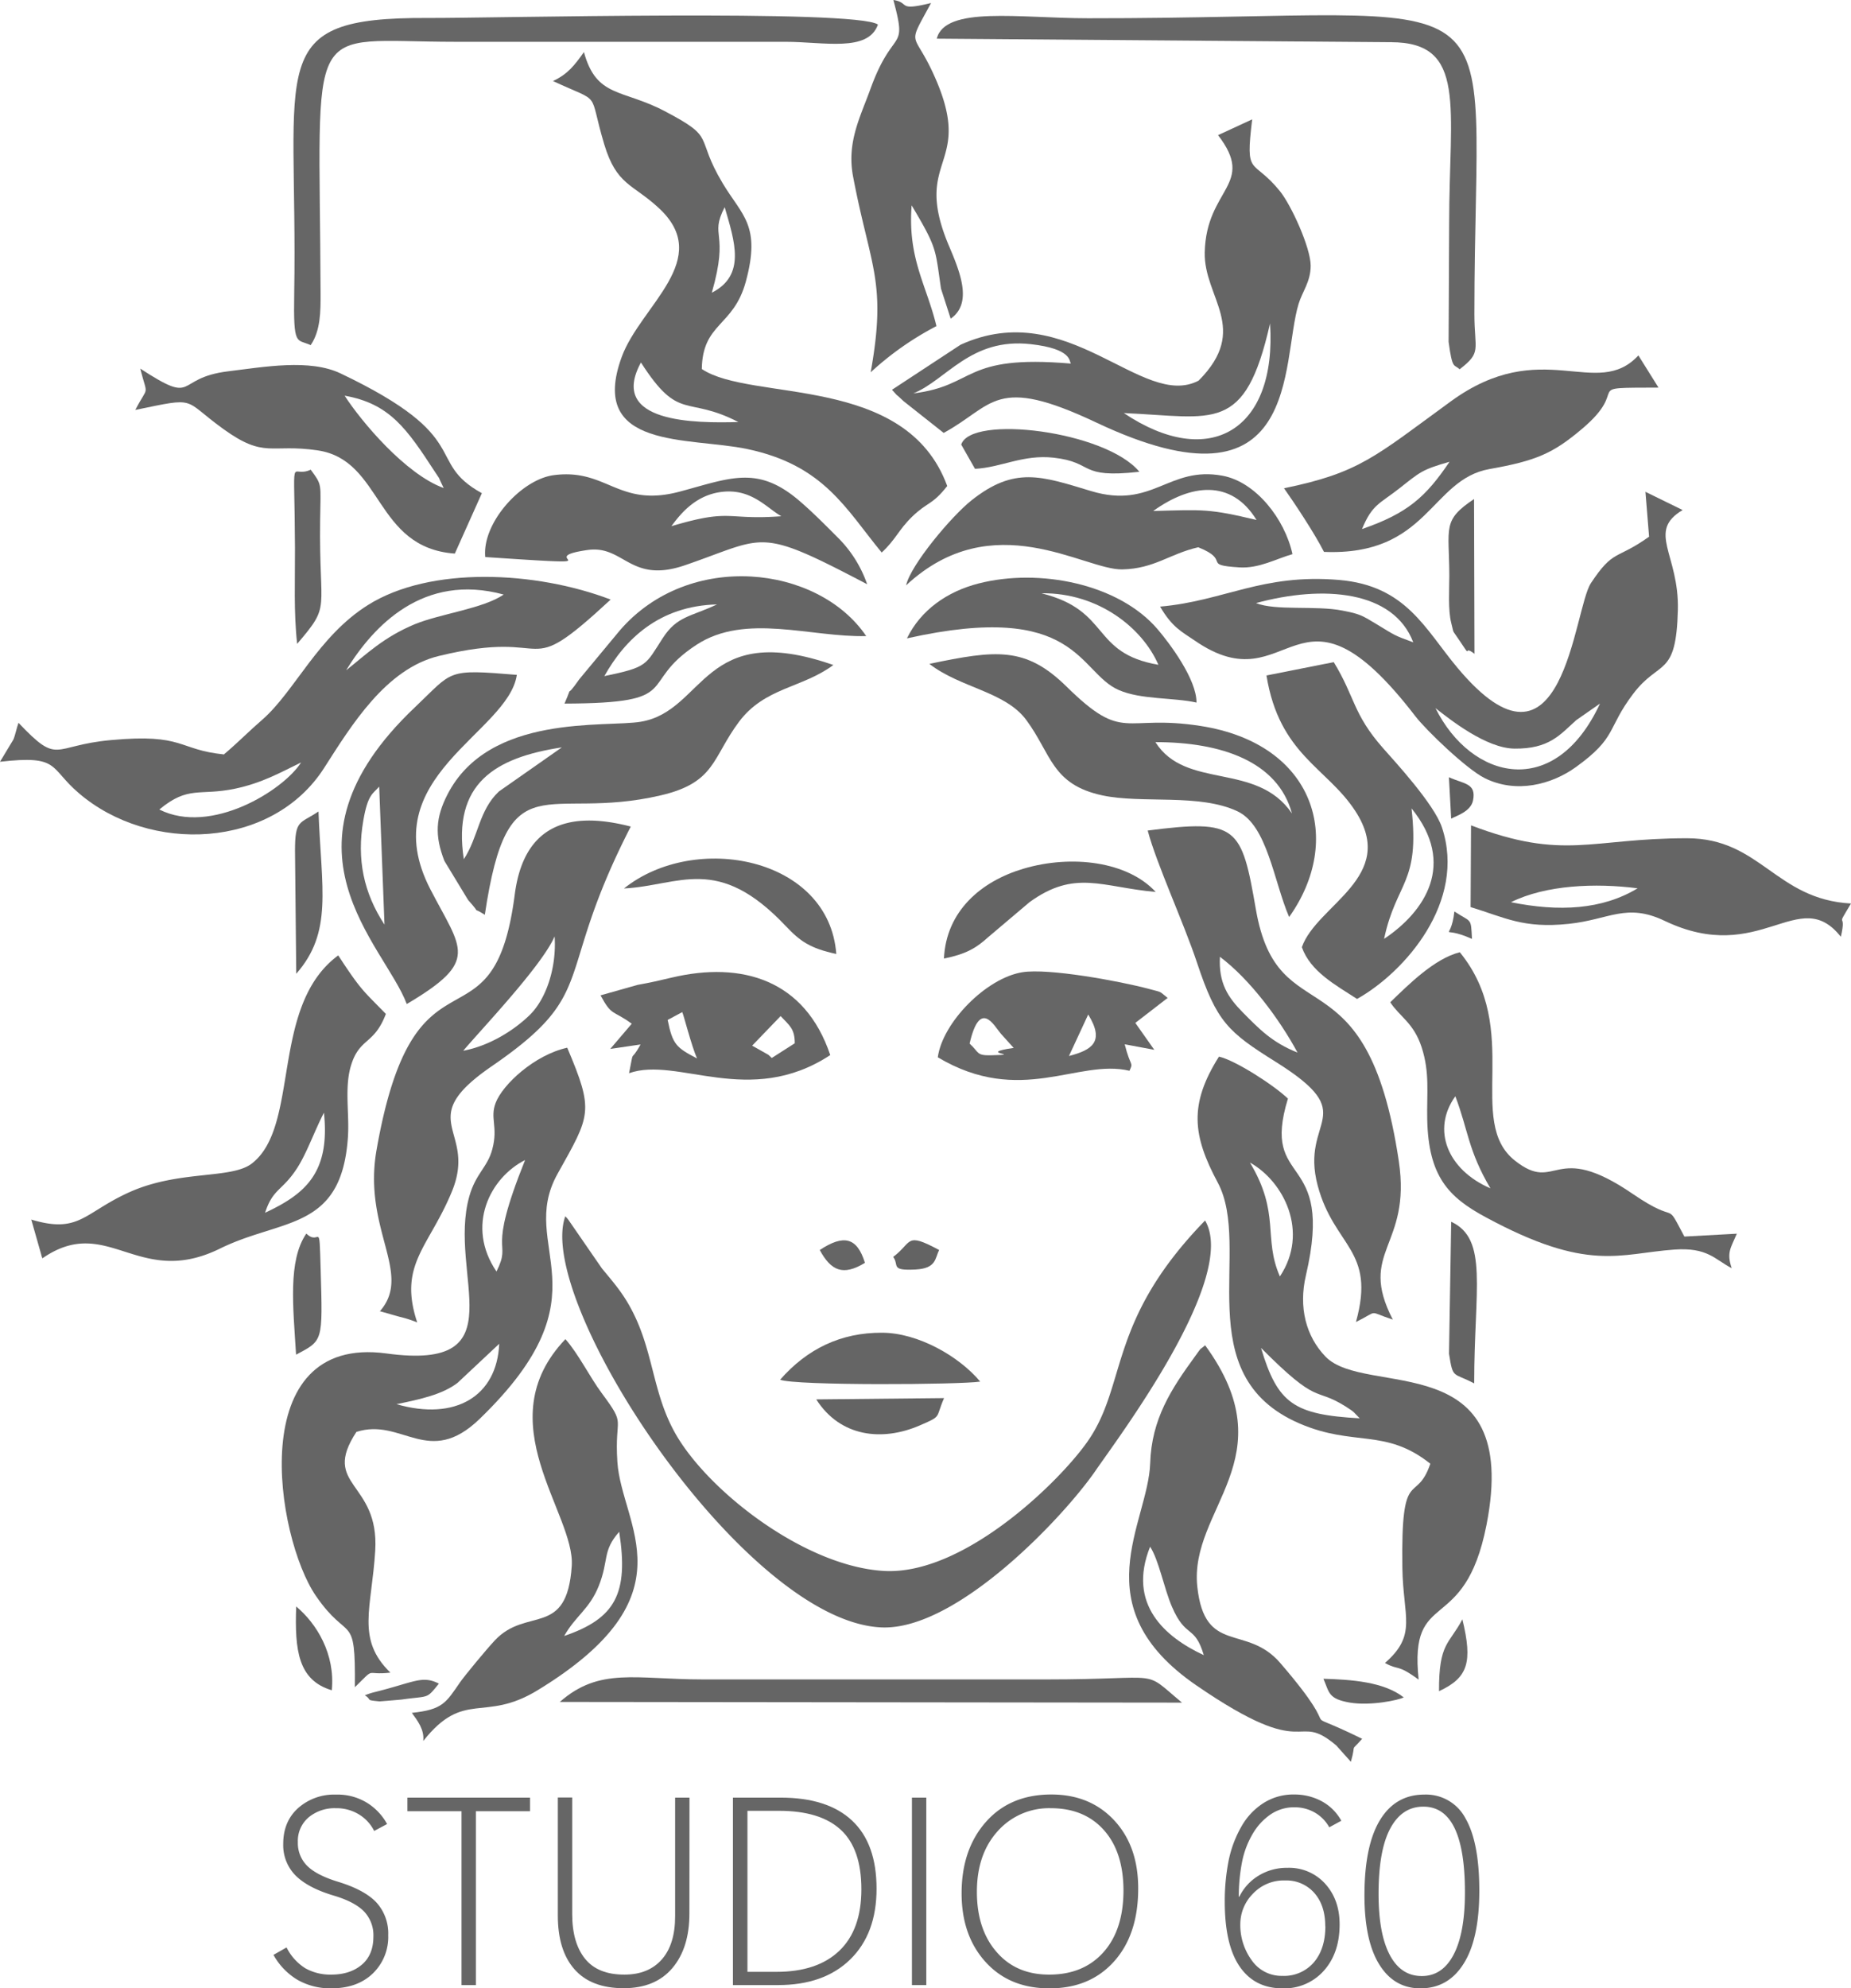
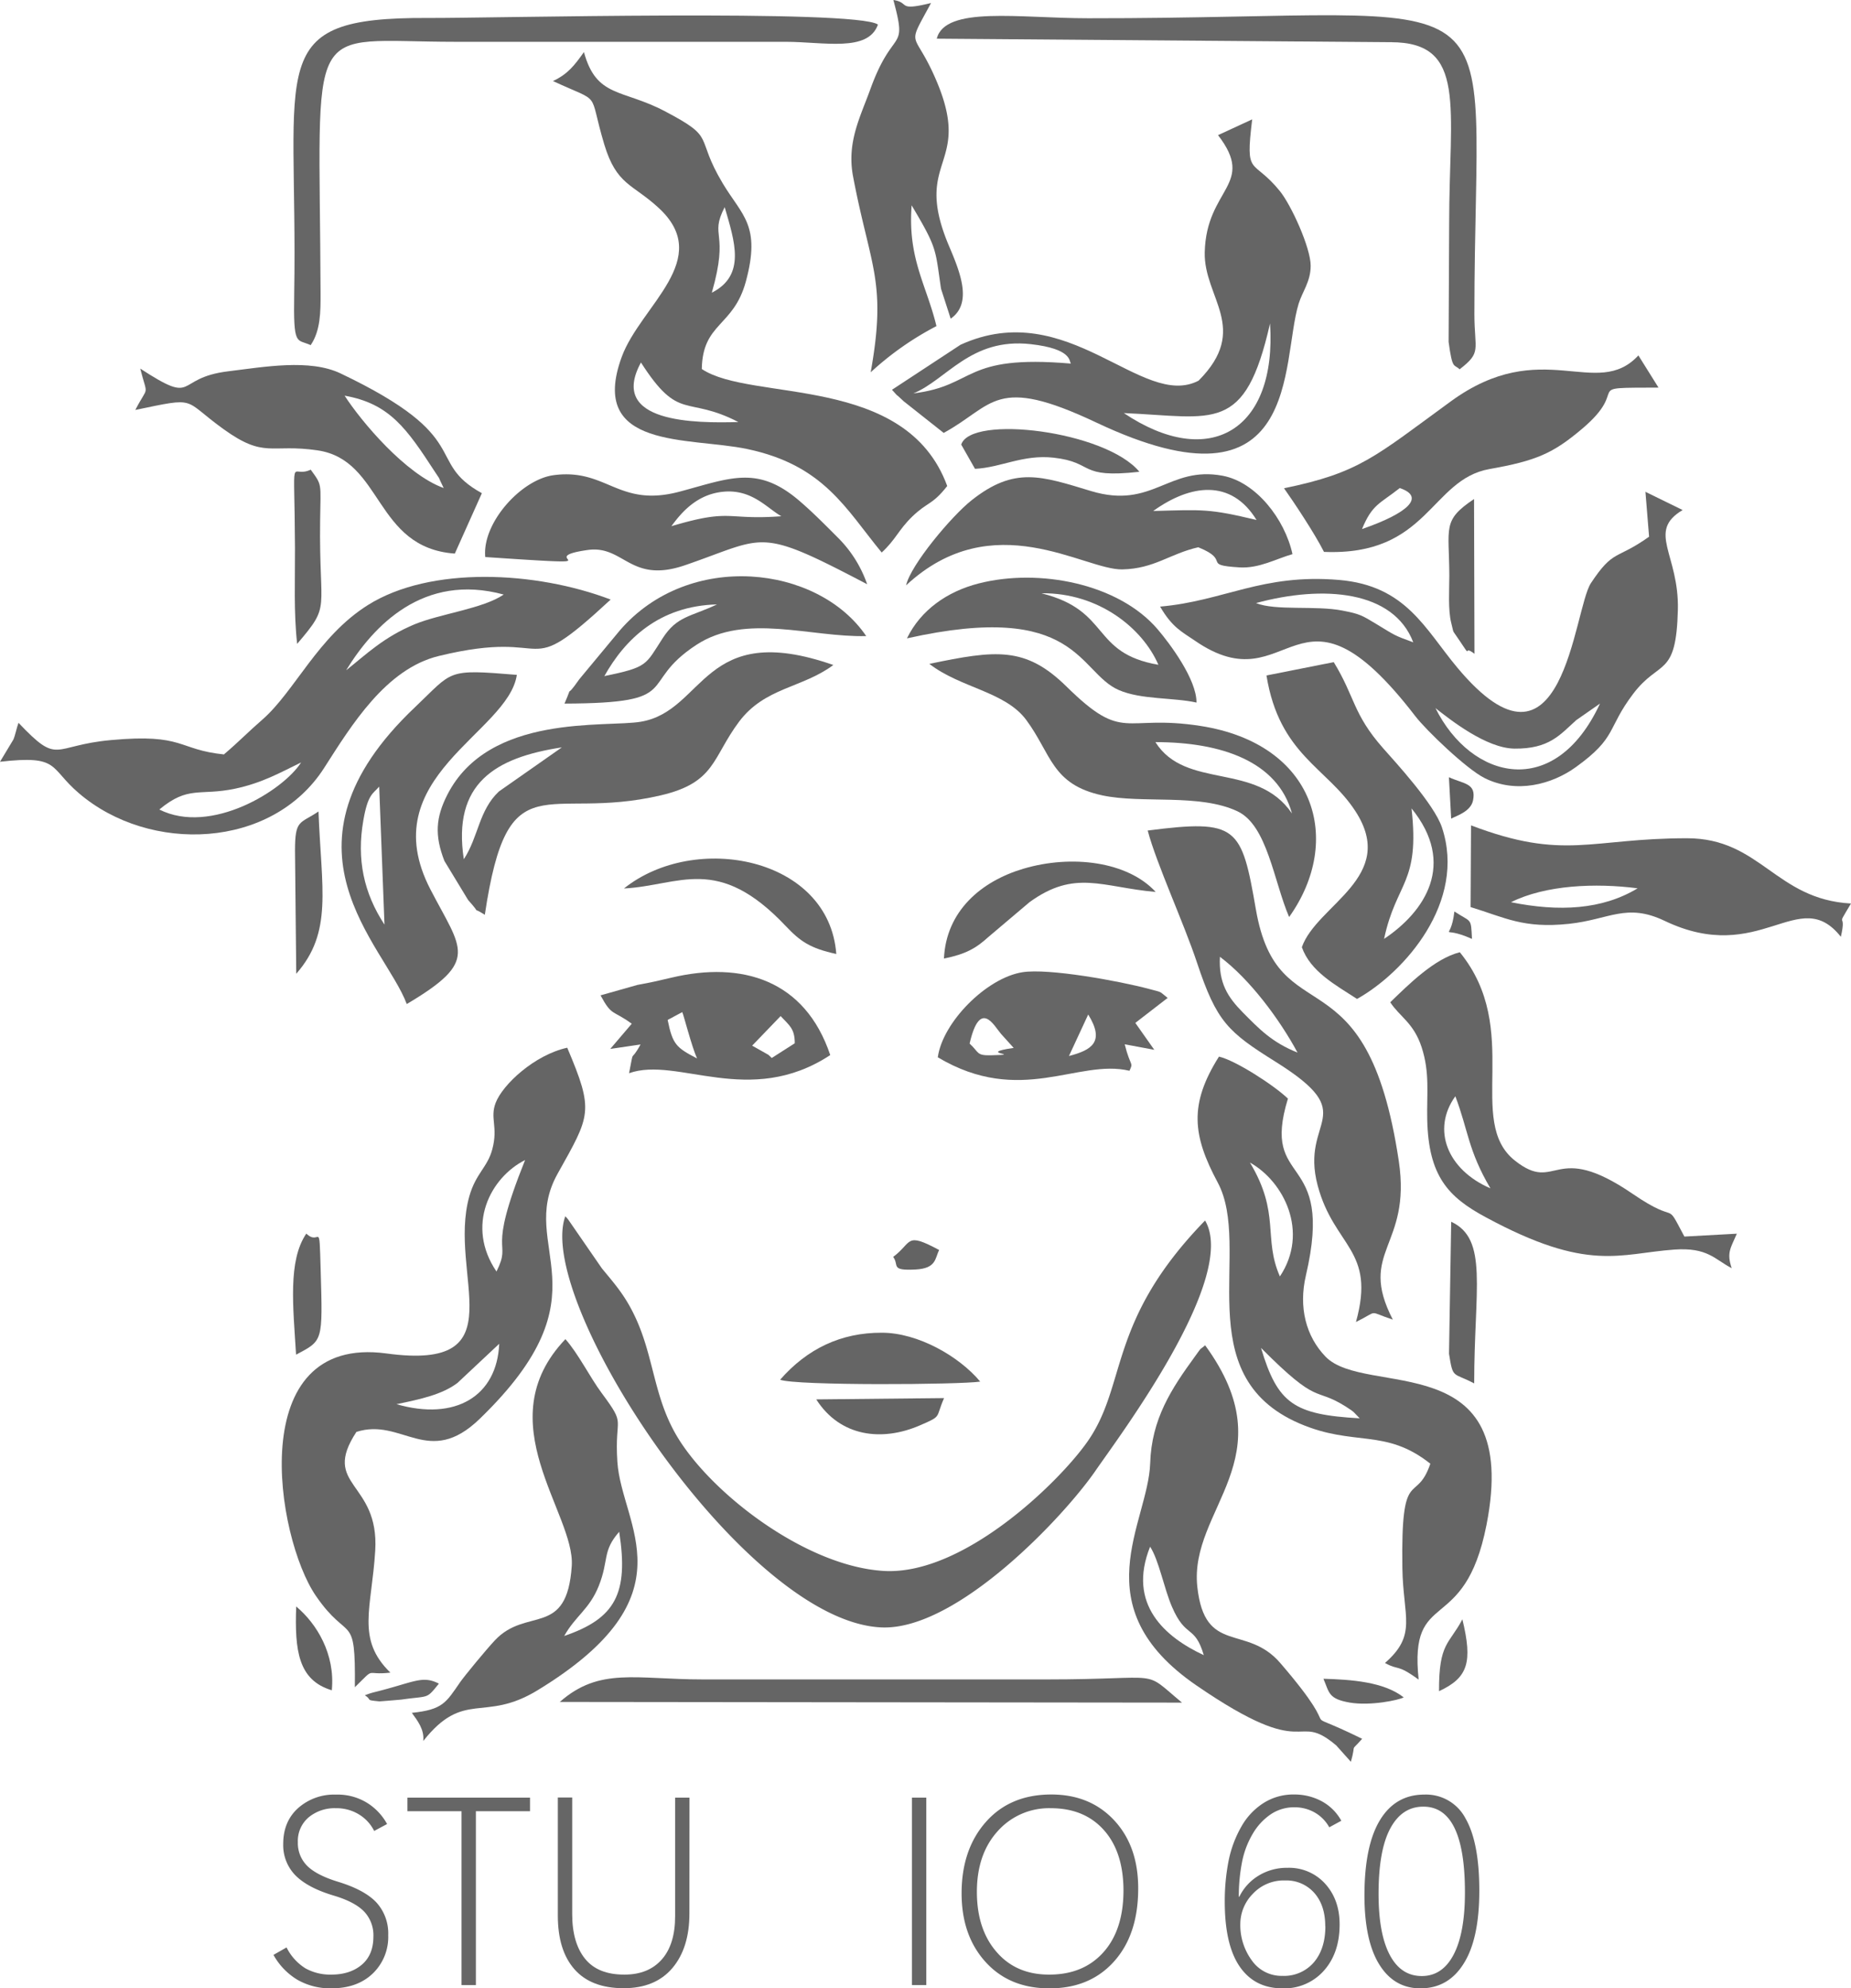
<svg xmlns="http://www.w3.org/2000/svg" viewBox="0 0 644 691.52">
  <defs>
    <style>.cls-1{fill:#656565;}.cls-1,.cls-2,.cls-3,.cls-4,.cls-5,.cls-6,.cls-7{fill-rule:evenodd;}.cls-2,.cls-8{fill:#666;}.cls-3{fill:#646464;}.cls-4{fill:#636363;}.cls-5{fill:#626262;}.cls-6{fill:#686868;}.cls-7{fill:#5f5f5f;}</style>
  </defs>
  <g id="Layer_2" data-name="Layer 2">
    <g id="Layer_1-2" data-name="Layer 1">
      <path class="cls-1" d="M123.46,586.79c7.61-7.43,3.1-4,12.36-5.07-12-11.7-6.51-22.21-5.27-42.44C132,515.09,111.54,517,124,498c15.85-5.11,25.06,12.68,42.86-4.51,45.57-44,12.72-59.47,27.14-85.28,11.43-20.46,12.78-21.6,3.35-43.83-11.41,2.51-22.46,12.81-24.9,19.17-2.08,5.45.92,8.24-1.16,16.11-1.68,6.38-5.7,8.31-8,16.38-7.72,27.35,17.38,61-28.87,54.67C84.67,464,96,534.76,109.89,555c11.5,16.76,13.84,5.11,13.57,31.8m49.28-144.58c-10.79-15.86-2.21-32.68,9.95-38.77C168.91,437.73,178.43,430.79,172.74,442.21Zm-34.82,46.14c8.4-1.72,16-3.39,21.25-7.4l14.52-13.61C172.89,485.6,158.44,494.27,137.92,488.35Z" />
      <path class="cls-1" d="M497.64,509.07c-5,14.6-10.27-.09-9.73,36.21.26,17.23,5.25,23.22-6.05,33.08,5,2.78,3.93.13,11.72,5.79-3.44-32.44,15.91-14.59,23.61-53.84,12.27-62.59-42.09-44.11-56-58.48-6.82-7.05-9.44-17.15-6.84-28.25,10.25-43.87-15.92-30-6.25-61.5-5-4.76-18.37-13.35-24-14.6-10.49,16.61-9.17,27.49-.44,43.76,12.26,22.86-10.77,66.93,28.49,83.84,19,8.18,29.75,1.47,45.52,14M434.88,404.32c11.8,6.59,20.69,24.16,10.42,39.61C439.39,430.47,445.56,422.14,434.88,404.32Zm3.85,64.46c20.35,20.48,18.27,13.39,29.34,20.31,3.67,2.3,2.78,2.05,5,4.18C450.2,492,444.53,488.2,438.73,468.78Z" />
      <path class="cls-1" d="M192.44,28.21c17.42,8.08,12,2.66,17.79,22C214.51,64.39,220,63.9,229,72.16c19.69,17.9-6.17,34.11-12.7,52-11.82,32.34,23.42,27.75,43.65,32,26.77,5.62,34.34,20.89,46.81,36,4.86-4.47,5.87-7.9,10.61-12.49,5.38-5.2,6.89-3.9,12.19-10.64-14.37-39.22-68.17-29.13-85.39-40.69.28-16.19,11-14.59,15.31-30.37,5.34-19.64-1.26-22.93-8-34.15-10.09-16.86-1.8-15.5-20.25-25.18-14.76-7.75-23.72-4.58-28.07-20.53-3.32,4.69-5.64,7.67-10.79,10.09m55.3,73.55c6.2-21.69-1-19.07,4.46-29.71C255.64,84.08,259.55,95.67,247.74,101.76ZM223,126.07c13.38,20.87,15.63,11.28,33.89,20.71C242,147.2,211.5,147.16,223,126.07Z" />
      <path class="cls-1" d="M573.75,186.66c-11.61,8.25-12.29,4.17-20.23,16.13-6.1,9.21-9.42,73.79-46.52,29.36-11.26-13.47-17.81-28.46-41.07-30.45-26.82-2.28-40,7.32-62.3,9.27,4.24,7.33,7.72,8.83,12.13,11.87,33.54,23.08,35.06-27.86,76.69,26.28,3.72,4.83,17.77,18.34,24.06,21.48,11.12,5.56,23.44,2.17,31.72-3.78,14.56-10.47,10.71-13.29,20-25.54,9.17-12.1,14.94-5.45,15.53-29.13.49-19.39-10.93-27.27,1.66-34.77l-12.94-6.33ZM437,209.74c23.51-6.38,47.84-4.35,54.7,13.65-6.76-2.45-6.27-2.38-12.66-6.25-5.35-3.25-6-3.62-12-4.79C457.76,210.52,443.72,212.49,437,209.74Zm62.38,36.5c5.22,4.09,17.7,14,27.52,14.12,12.09.13,15.85-4.81,21.5-9.9l8.27-5.76C541,278.46,511.91,271.35,499.41,246.24Z" />
      <path class="cls-1" d="M78,262.39c-16.31-1.66-13.76-7.35-39.38-5-20.75,1.87-17.93,9-32.18-6-.68,1.81-1.12,4.31-1.8,5.84L0,264.93c21-2.38,16.91,2,27.52,11,24.59,21,67.11,19.48,85.26-8.86,9.51-14.84,21.44-34.45,39.9-38.93,41.68-10.13,27.8,10,59.78-19.62-26.06-9.94-62.77-11.74-84.48,1.92-17.39,10.94-25.41,30-36.74,39.87-4.89,4.24-8,7.53-13.26,12m42.54-29.34c9.42-15.3,26.76-33.81,54.73-26.19-7.2,4.9-21.84,6.62-30.88,10.29C133.47,221.58,127.4,227.6,120.52,233.05ZM55.43,281.54c10.14-8.44,13.95-4.65,26.33-7.24,9.48-2,15.77-5.62,23-9.13C98.57,274.92,73.36,290.56,55.43,281.54Z" />
      <path class="cls-1" d="M419.29,424.46c-34.23,35.21-26.89,57-41,77-10,14.21-43.21,46.49-70.77,44.89-26.86-1.57-59.13-26.29-71.36-45.8-8.75-14-8.45-28.15-15.11-42.41-3.57-7.66-7.24-11.66-11.63-17l-11.65-16.88a9.91,9.91,0,0,0-1.1-1.24C186,452.78,259.24,564.38,306.94,566c26.17.86,63.22-38.54,74.2-54.49,8.27-12,49.74-67.15,38.15-87" />
      <path class="cls-1" d="M423.78,47c13.34,17.33-4.1,18.31-4.63,40.75-.38,15.79,15.89,26.56-2.14,44.64-19.68,10.29-45.35-29.56-82.82-12.49l-23.85,15.66c3.42,3.77,0,.09,4.08,4l13.91,11c17.56-9.55,17.67-20.35,53.11-3.6,71.68,33.88,64.09-20.86,70.38-41.32,1.32-4.3,4.17-7.63,4.19-13.21,0-6.27-6.75-21.08-10.74-26-9.53-11.74-12.1-4.48-9.61-24.92Zm-106.1,89.86c11.67-4.71,20-19.5,40.91-17.17,14.52,1.62,13.33,6,14,6.76C334.65,123.2,339.84,134.15,317.68,136.83ZM391,143.66c31.55,1.35,42.14,7.37,50.87-31.16C444.31,149.71,420.78,163.64,391,143.66Z" />
      <path class="cls-1" d="M399.31,288.85c3,11.43,12.55,32.09,17.14,45.92,6.88,20.72,10.8,24.14,27.51,34.6,30.14,18.89,8.24,19.46,14.48,42.92,5.72,21.49,20.37,22.22,13.32,47.49,8.34-4.11,3.73-3.81,12.83-.84-12.39-23.93,6.57-25.19,2.08-55.14-11.2-74.71-42-43-49.72-87.5-5-28.88-6.39-31.46-37.64-27.45m25.13,43.92c10.36,7.75,20.73,21.68,27,33.31-9-3.6-13.36-8.26-19-13.93C427.2,346.85,423.94,341.89,424.44,332.77Z" />
-       <path class="cls-1" d="M132.1,456l6.77,1.92a42.86,42.86,0,0,1,6.29,2c-6.7-20.18,4.1-26.13,12.09-45.59,8.94-21.76-13.93-24.42,13.8-43.48,38-26.09,21.12-30.22,48.41-83.38-23.4-6.08-37.42.89-40.37,23.65C171.62,368.88,144.4,323.44,131,400c-4.85,27.66,12.78,42.9,1.12,56.09m29-90.59c6.1-7.27,27.38-29.52,31.84-39.83.72,10.61-2.8,21.6-8.65,27.33C178.89,358.28,170.39,363.7,161.14,365.45Z" />
-       <path class="cls-1" d="M10.88,424.15l3.45,12.12a8.28,8.28,0,0,0,.42,1.36c22.72-15.71,33.18,10.68,61.81-3.4,21.57-10.61,42.21-6.1,44.48-38.61.59-8.33-1.3-17.41,1.13-25.22,3-9.58,8-7,12.08-17.77-7.93-8.17-8.5-8-16.57-20.36-23.88,17.62-13.09,59.4-30.11,72.42-7.15,5.47-25.36,2.19-42.55,9.94-15.88,7.16-17.38,14.55-34.14,9.52m81.35-2.37c2.75-8.53,6-7.51,11.22-15.64,3.34-5.22,6-12.88,9.26-19.16C114.9,407.88,106.22,415.24,92.23,421.78Z" />
      <path class="cls-1" d="M483.69,348.57c3.32,5.08,8.16,7.15,10.93,15.66,2.88,8.85,1.75,16.09,1.94,25.09.42,19.67,7.27,27,20.33,34,35.73,19.33,46.55,12.63,65.6,11.27,11.62-.83,14,3.35,20,6.47-1.84-5.47-.34-7,1.79-12l-18.25,1c-7.16-13.51-1.31-3.44-17.94-14.82-27.76-19-26.22.09-41-11.58-17.38-13.7,2.84-45.51-19.19-72.48-8.84,2.19-17.92,11.33-24.16,17.35m22.61,32.76c4.52,11.91,4.39,18.76,12.2,32C503.54,406.82,498.05,392.84,506.3,381.33Z" />
      <path class="cls-1" d="M470,612.73c2.05-7.29-.62-2.83,3.92-8C448,592,470.44,607.4,445.43,578.37c-11.77-13.67-26.27-2.63-28.86-26.5-2.94-27.25,31.4-44.69,2.72-84-2.28,2-.73,0-3.55,3.9-8.25,11.32-15.08,21.74-15.57,37.13-.68,20.84-23.93,49.79,16.06,77.25s33.88,8.41,48.68,20.89Zm-69.85-74.8c3.07,4.72,4.8,14.36,7.58,20.84,4.87,11.32,7.9,6.09,11.09,16.87C405.37,569.37,392.11,558,400.14,537.93Z" />
      <path class="cls-2" d="M168.68,318.16c8.09-54.33,20.89-32.13,61.23-41.55,19.05-4.45,17.81-13,27.2-25.58,9-12,21.92-11.66,32.83-19.75C244.4,215.38,245.41,247.2,223,251c-12.19,2.1-52.92-3-67.38,25.43-4,7.86-4.47,14.11-1,23L162.86,313c5.54,6.19.26,1.63,5.82,5.15m-7.31-19.33c-4-26.3,10.77-35.34,34.11-38.89l-21.91,15.34C166.56,281.86,166.5,291,161.37,298.83Z" />
      <path class="cls-1" d="M143.26,595.67c2,2.75,4.43,5.84,4,9.82,14.26-18,21.08-6.26,39.7-17.6,54.26-33,29.3-57.24,27.84-79.44-1.09-16.47,3.34-12.11-5.49-24-4.09-5.51-8.09-13.64-12.59-18.71-27.44,28.72,3.41,60.62,2.21,78.86-1.68,25.19-15.71,14.05-26.79,25.93-3,3.19-10.47,12.26-12,14.44-5,7.24-6.07,9.61-16.85,10.74m53-26.72c3.91-7,8.77-9.3,12-17.35,3.66-9.1,1.14-12.08,7.14-18.9C218.79,554.3,214.05,562.92,196.21,569Z" />
      <path class="cls-1" d="M440.63,234.92c4.49,27.63,21.09,32,30.95,47.21,14.89,22.92-13.49,32.52-18.64,47.29,3,8.48,11.69,13.12,19.2,18,16.58-9.28,38.16-33.81,29.54-59.66-2.7-8.1-16.33-22.85-20.48-27.55-10.58-12-9.72-17.8-17.17-29.93Zm40.92,91.61c4.26-20,12.5-19.09,9.55-45.38C506.81,300.48,495.76,317.05,481.55,326.53Z" />
      <path class="cls-1" d="M323.35,230.89c10.77,8.37,26.37,9.59,33.71,19.51,8.79,11.87,8.8,22.45,26.5,26.23,13.84,2.95,33.74-.74,47,5.54,10.35,4.88,12.6,24.27,17.95,36.76,19-26.63,9.26-60.26-30.9-66.47-26.9-4.16-26.4,6.14-46.56-13.7-14.28-14-24.48-12.72-47.74-7.87m126.13,51.94c-12.32-18-36.87-8-47.45-24.73C425,258.09,444.53,264.84,449.48,282.83Z" />
      <path class="cls-1" d="M511.65,315.47c12,3.65,18.3,7.51,34.2,5.83,14.07-1.49,20-7.38,33.27-1.06,33.43,16,46.68-12.93,61.35,5.56,2.23-9.67-2.27-1.87,3.53-11.57-26.32-1.45-31.44-22.72-57.09-22.7-33.63,0-42.59,7.9-75.11-4.48Zm14.05-1.69c12-6,29.38-6.74,44.06-4.84C557.43,316.41,542.4,317.15,525.7,313.78Z" />
-       <path class="cls-1" d="M446.7,169.76c3.36,4.73,10.64,15.64,13.94,22.18,36.34,1.5,37-25.15,57.58-28.81,16.27-2.88,22.07-5.44,32.11-13.9,17.79-14.95-1.37-14.32,26.7-14.43l-7-11.19c-14.64,15.77-33.57-7.13-65.29,16-26.43,19.24-31.67,24.78-58,30.2M473.87,184c3.57-8.64,6.1-8.72,13.14-14.26s7.67-6.4,17.31-9.14C496.06,172.81,489.79,178.5,473.87,184Z" />
+       <path class="cls-1" d="M446.7,169.76c3.36,4.73,10.64,15.64,13.94,22.18,36.34,1.5,37-25.15,57.58-28.81,16.27-2.88,22.07-5.44,32.11-13.9,17.79-14.95-1.37-14.32,26.7-14.43l-7-11.19c-14.64,15.77-33.57-7.13-65.29,16-26.43,19.24-31.67,24.78-58,30.2M473.87,184c3.57-8.64,6.1-8.72,13.14-14.26C496.06,172.81,489.79,178.5,473.87,184Z" />
      <path class="cls-1" d="M141.52,349.19c25.52-15.11,19.15-18.77,8.23-39.87-20.24-39.09,27.08-54.29,30.07-74.61-24.82-2.06-22-1.48-35.49,11.3-51.36,48.69-10.47,82.6-2.81,103.18m-9.59-75.62,1.84,48c-7.22-11-9.73-22.74-7.35-36.3C128,276.18,129.72,276.12,131.93,273.57Z" />
      <path class="cls-1" d="M48.79,128.19c2.62,10.3,2.93,5.39-1.71,14.38,22-4.56,16.12-3.82,30.62,6.63s16.36,5,32.85,7.44c22.71,3.37,19.67,33.88,47.69,35.89l9.41-21c-20.2-11.18-1.89-19.14-49.16-41.66-10.76-5.13-26.56-2.26-39.15-.73-19.07,2.34-10.37,12.17-30.55-.95m105.57,41.54c-13.27-4.81-28.66-23.14-34.46-32.12,15.66,2.76,21.63,11.45,31.46,26.55C154,168.25,151.46,163.82,154.36,169.73Z" />
      <path class="cls-1" d="M315.26,203.56c30.3-28.14,61.93-5.22,75.25-5.53,11.15-.25,16.43-5.43,26.39-7.7,11.7,4.72.85,6.17,14.31,7,6.84.43,12.8-3,18.47-4.61-2.69-12.28-12.76-25.09-24.29-27.26-18.85-3.54-24.33,11.81-45.8,5.32-17.39-5.25-26.57-8.64-41.53,3.19-7,5.52-21.21,22.49-22.8,29.56m86-25.84c12.93-9.27,27.06-11.25,35.92,3.16C420.76,176.91,418.69,177.23,401.25,177.72Z" />
      <path class="cls-1" d="M310.82,0c5.06,18.7,0,8.89-8,31-3.55,9.8-8.29,18.54-6,30.48,6,31.54,11.79,36.32,6.11,68a105.31,105.31,0,0,1,22.88-16.06c-3.41-14.24-10.06-23.43-8.63-42,9,15.13,8.15,15,10.22,29l3.36,10.41c7.64-5.32,3.37-16-.52-25.13-13.58-31.94,10-27.17-6-61.1-6.64-14-8.61-8.17-.31-23.55C311.84,4,316.81.91,310.82,0" />
      <path class="cls-1" d="M168.83,193.73c50,3.37,15.1.49,35.58-2.44,12.73-1.83,14.74,11.86,33.91,5.29,28.53-9.8,24.87-13.58,63.38,6.61a42.38,42.38,0,0,0-10.27-16.3c-4.78-4.8-9.1-9.13-13.5-12.87-14.42-12.24-23.82-7.76-41.42-3.05-21.49,5.75-25.31-8.23-43.95-5.7-11.25,1.53-24.87,16.61-23.73,28.46M233.6,183c3.54-4.87,9-11.21,18.25-12,9.82-.84,15,5.72,20,8.54C252.31,181,254.83,176.68,233.6,183Z" />
      <path class="cls-2" d="M108.11,120c3.41-5,3.45-11.62,3.42-18-.37-97.72-6.29-87.48,46.84-87.46H273.28c13.46,0,28.71,3.72,32.18-6-7.67-5.44-136-2.16-156.66-2.29C91.36,6,103.71,21.83,102.36,102.15c-.31,18.65.81,15.62,5.75,17.89" />
      <path class="cls-2" d="M325.91,13.45l158,1.23c26.64,0,20.26,22.46,20.28,63.4L504,118.91c1.33,9.89,1.86,7.6,3.83,9.53,7.78-6,5.14-6.53,5.14-19.24C513-12.82,532,6.46,378.6,6.35c-23.9,0-49.75-4.39-52.69,7.1" />
      <path class="cls-1" d="M208.94,346.17c4,7.42,4.15,4.95,10.86,9.87l-7.48,8.76,10.54-1.55c-3.88,7.06-2.07.41-4,10,16.81-6,41.87,12.16,70-6.31-8.79-26.2-30.73-32.73-55.18-26.94-4.63,1.09-7.17,1.69-11.9,2.54ZM237.37,352c.44.79,3.2,11.73,5.14,16.11-7.21-3.77-8.48-4.8-10.22-13.39Zm39.14,10.84-8,5.11c-.42-.37-1-1-1.24-1.14l-5.58-3.15,9.9-10.28C274.53,356.55,276.55,357.68,276.51,362.88Z" />
      <path class="cls-2" d="M326.27,367.71c28.78,17.14,48.82.41,66.69,4.69,1.49-3.16.37-1.1-1.65-9.21l10.29,1.92L395,355.75l11.25-8.69c-3.18-2.47-1.5-1.79-6.39-3.1-10.6-2.83-35.13-7.28-44.15-5.83-12.57,2-27.79,17.47-29.43,29.58m11.07-4.78c3.65-15.87,8.6-6,10.91-3.38l4.42,4.9c-13.6,1.95,4.15,2.27-7.74,2.56C339.61,367.14,340.77,366.1,337.34,362.93Zm41.26-10.1c5.9,9.57,1.21,12.36-6.7,14.44Z" />
      <path class="cls-1" d="M315.62,222c59.49-13.29,59.4,11.84,73.66,18,7.73,3.36,18.9,2.55,27,4.34.08-8.08-9.33-20.57-13.46-25.42-13.55-15.93-41.24-21.39-62.34-16-11,2.82-20.11,9.27-24.89,19m46.87-15.59c19.78-.19,35.06,12.13,40.57,24.88C379.42,227.12,386.59,212.43,362.49,206.38Z" />
      <path class="cls-1" d="M194.77,591.91l216.47.24c-14.37-11.94-5.32-8.07-47-8.07H244.55c-23.39,0-35.93-4.35-49.78,7.83" />
      <path class="cls-1" d="M196.37,244.7c42.43-.14,24.86-6.7,46-20.48,17.06-11.11,39.75-2.5,59-3-16.73-24.68-61.59-29.89-85.69-2l-14.12,17c-5.82,8.32-1.56.08-5.18,8.54m13.85-9.55c7.2-12.9,19.13-24.49,39.23-25-9.28,4.37-13.91,4-18.94,11.82C224.48,231.33,225.48,232,210.22,235.15Z" />
      <path class="cls-1" d="M271.4,479.84c5.17,2.12,62.72,1.75,69.63.66-7.27-8.73-21.6-17-34.21-17-14.22-.05-25.95,5.55-35.42,16.37" />
      <path class="cls-3" d="M328.37,333.38c7.6-1.52,11.17-3.56,15.51-7.51l14.3-12.1c15.85-11.5,25.2-5.21,43.91-3.56-9.74-10.61-29.25-13.06-46-8.09-14.79,4.38-26.92,14.79-27.67,31.26" />
      <path class="cls-1" d="M217.09,309c19.4-1,32.53-12.1,56.32,13.1,5,5.26,8.37,7.69,17.55,9.68-2.51-33.65-49.14-42.57-73.87-22.78" />
      <path class="cls-1" d="M334.46,154.68l4.76,8.37c9-.42,16.72-5.06,27.38-3.87,14.37,1.61,8.29,7.32,29.81,4.9-11.72-14.22-58.79-20-62-9.4" />
      <path class="cls-3" d="M103.38,223.93c12-14,7.56-10.62,8-43,.18-13.17.77-12-3.27-17.58-7.41,3.46-5.64-8.55-5.48,27.19.05,11.11-.47,22.34.75,33.34" />
      <path class="cls-4" d="M512.9,481.12c0-32.85,5-50.19-8-56.21l-.76,45.9c1.42,8.93,1.26,6.37,8.74,10.31" />
      <path class="cls-3" d="M102.64,295.91l.43,42.75c12.77-14.5,8.76-29.4,7.74-56.44-6.52,4.4-8.17,2.64-8.17,13.69" />
      <path class="cls-4" d="M328.46,486.24l-44.47.45c8.4,13.14,23,14.67,35.95,9.08,8-3.44,5.39-2.42,8.52-9.53" />
      <path class="cls-4" d="M513,227.39l-.15-53.83c-11.17,7.45-8.66,9.82-8.6,26.6,0,4.85-.49,12,.67,16.51,1.05,4.05.13,2,2.4,5.42,5.49,8.21,1.1,1.75,5.68,5.3" />
      <path class="cls-3" d="M103,471.14c9.4-5,9.29-4.35,8.57-29.33-.53-18.49-.13-8.14-5-12.78-6.44,9.43-4.58,25.43-3.56,42.11" />
      <path class="cls-5" d="M115.44,587.85c1.24-12.56-5.27-23.22-12.39-29.13-.55,15.26.7,25.65,12.39,29.13" />
      <path class="cls-3" d="M488.38,590.33c-6.88-5.43-18.31-6.2-27.93-6.48,2.08,4.85,1.66,7,9.23,8.3,7.23,1.19,16.94-.87,18.7-1.82" />
      <path class="cls-6" d="M500.66,588.17c10.14-4.7,11.74-10.08,8.13-25-4.59,8.76-8.2,8.06-8.13,25" />
      <path class="cls-4" d="M310.75,437.13c2.2,2.93-1.16,4.84,7.76,4.39,7.35-.38,6.76-3.92,8.24-6.78-11.95-6.43-9.19-2.65-16,2.39" />
-       <path class="cls-1" d="M285.21,434.74c3.91,7.19,8.05,9.14,15.72,4.46-2.75-8.95-7.45-9.93-15.72-4.46" />
      <path class="cls-6" d="M126.91,589.59c2.79,1.73-.16,1.62,5.12,2.13.2,0,7-.55,7.79-.65,9.7-1.38,8.38,0,12.88-5.53-5.89-3-8.62-.44-22.55,3a24.5,24.5,0,0,0-3.24,1.07" />
      <path class="cls-7" d="M504.89,284.71c1.86-1,6.83-2.47,7.61-6.34,1.2-6.06-3.2-5.67-8.39-8.06Z" />
      <path class="cls-3" d="M512.13,326.54c-.39-7.59-.06-5.56-6.12-9.54-1.31,11.56-5.74,4.24,6.12,9.54" />
      <path class="cls-8" d="M95.15,679.88l4.55-2.59a18,18,0,0,0,6.57,7.27,17.75,17.75,0,0,0,9,2.18q6.51,0,10.57-3.41t4.07-9.77a12,12,0,0,0-3.27-8.8q-3.27-3.33-10.46-5.48-9-2.67-13.34-7a15,15,0,0,1-4.3-11q0-7.79,5.19-12.46a18.84,18.84,0,0,1,13.13-4.68,19.52,19.52,0,0,1,11,2.95,20,20,0,0,1,6.82,7.28l-4.5,2.41a14,14,0,0,0-5.23-5.71,14.84,14.84,0,0,0-8.09-2.2,14.15,14.15,0,0,0-9.48,3.18,10.74,10.74,0,0,0-3.75,8.64,11.15,11.15,0,0,0,3.27,8.25c2.18,2.16,5.76,4,10.73,5.52q9.23,2.82,13.35,7.21A16,16,0,0,1,135.07,673a17.64,17.64,0,0,1-5.39,13.37q-5.39,5.14-14.34,5.14a22.85,22.85,0,0,1-11.91-3A23.12,23.12,0,0,1,95.15,679.88Z" />
      <path class="cls-8" d="M184.4,629.92H165.57v60.46h-5V629.92H141.75v-4.73H184.4Z" />
      <path class="cls-8" d="M239.86,665.47q0,12-5.93,19t-16.94,7q-11.31,0-17.11-6.57t-5.8-18.66v-41.1h5V665.7q0,10,4.48,15.54t13.71,5.5q8.35,0,13-5.29t4.62-15.12V625.19h5Z" />
-       <path class="cls-8" d="M255,690.38V625.19h16.6q16.36,0,24.87,8t8.5,23.69q0,15.63-9.14,24.57t-25.14,8.93Zm5.05-60.6v56h10.14q14.17,0,21.84-7.34t7.66-21.39q0-14.05-7.16-20.67T271,629.78Z" />
      <path class="cls-8" d="M322.28,690.38h-5V625.19h5Z" />
      <path class="cls-8" d="M365.06,691.52q-13.86,0-22.18-9.19t-8.32-23.86q0-15.24,8.43-24.8t22.76-9.57q13.54,0,21.91,9T396,656.83q0,16-8.43,25.37T365.06,691.52Zm0-4.78q11.87,0,18.82-7.75t7-21.39q0-13.46-6.79-21.09t-18.44-7.64a23.88,23.88,0,0,0-18.55,8q-7.22,8-7.22,21.08t6.88,20.95Q353.55,686.75,365,686.74Z" />
      <path class="cls-8" d="M466.08,669.29q0,9.94-5.48,16.09a18.37,18.37,0,0,1-14.39,6.14q-9.68,0-14.89-7.57t-5.2-22.62a72.53,72.53,0,0,1,1.27-13.84,39.62,39.62,0,0,1,4.5-12.21,23.11,23.11,0,0,1,7.53-8.09,19.34,19.34,0,0,1,10.88-3.09,20,20,0,0,1,9.37,2.25,17,17,0,0,1,7,6.88l-4.19,2.28a13.36,13.36,0,0,0-5.09-5.16,14.06,14.06,0,0,0-7.05-1.8,14.45,14.45,0,0,0-8.25,2.46,20.89,20.89,0,0,0-6.25,6.77,30.84,30.84,0,0,0-3.73,9.93A62.33,62.33,0,0,0,431,659.65h.19a17.53,17.53,0,0,1,6.66-7.3,18.72,18.72,0,0,1,10.07-2.75,16.9,16.9,0,0,1,13.16,5.57Q466.09,660.74,466.08,669.29Zm-5,.63q0-7.32-3.86-11.64A12.89,12.89,0,0,0,447.21,654a14.72,14.72,0,0,0-11.36,4.68,15,15,0,0,0-4.32,10.41,20.73,20.73,0,0,0,4,12.71,12.6,12.6,0,0,0,10.64,5.38,13.67,13.67,0,0,0,10.93-4.68Q461.12,677.79,461.12,669.92Z" />
      <path class="cls-8" d="M494.18,691.52q-9.15,0-14.3-8.3t-5.16-24q0-17.36,5.41-26.23t15.45-8.86a15.51,15.51,0,0,1,14.33,8.34q4.77,8.34,4.77,25.07t-5.39,25.3Q503.91,691.53,494.18,691.52Zm1-63.19q-7.41,0-11.48,7.59t-4.07,22.73q0,13.86,3.89,21.23t11.16,7.36q7.18,0,11.09-7.5t3.91-21.59q0-14.91-3.61-22.37T495.22,628.33Z" />
    </g>
  </g>
</svg>